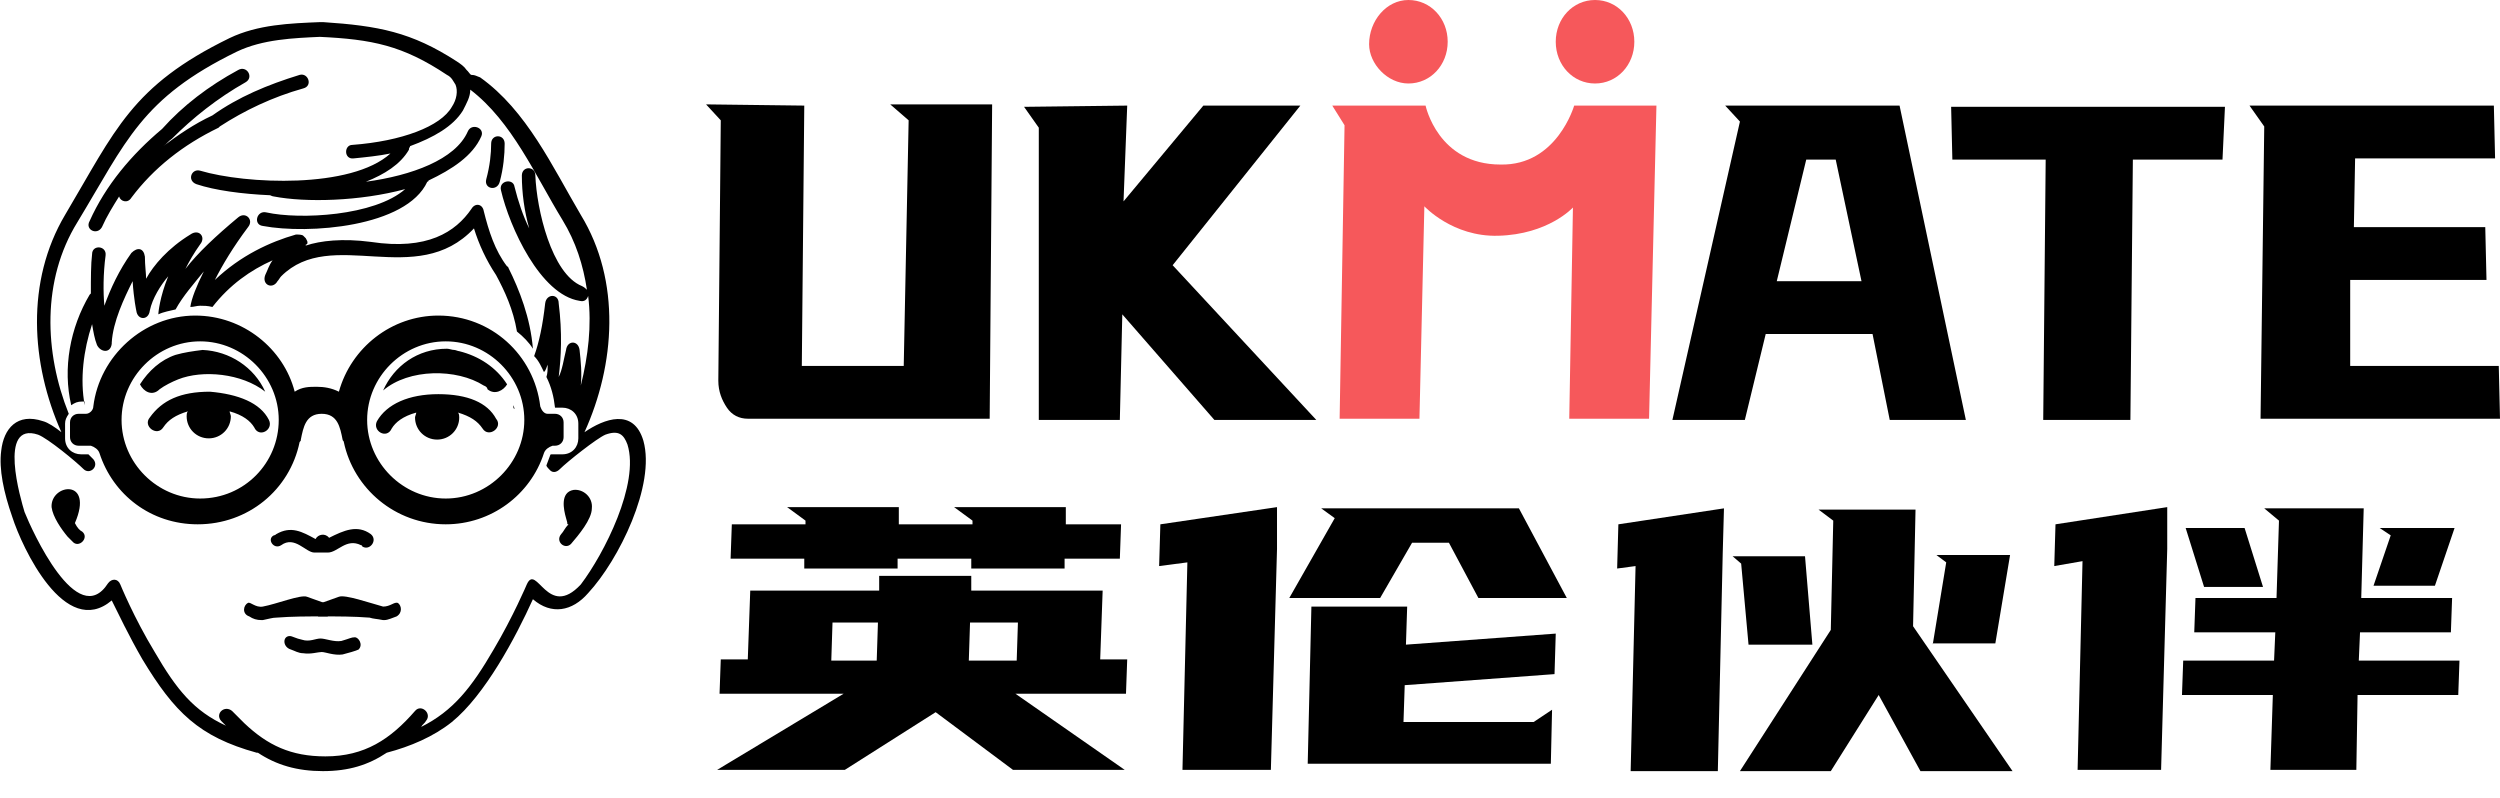
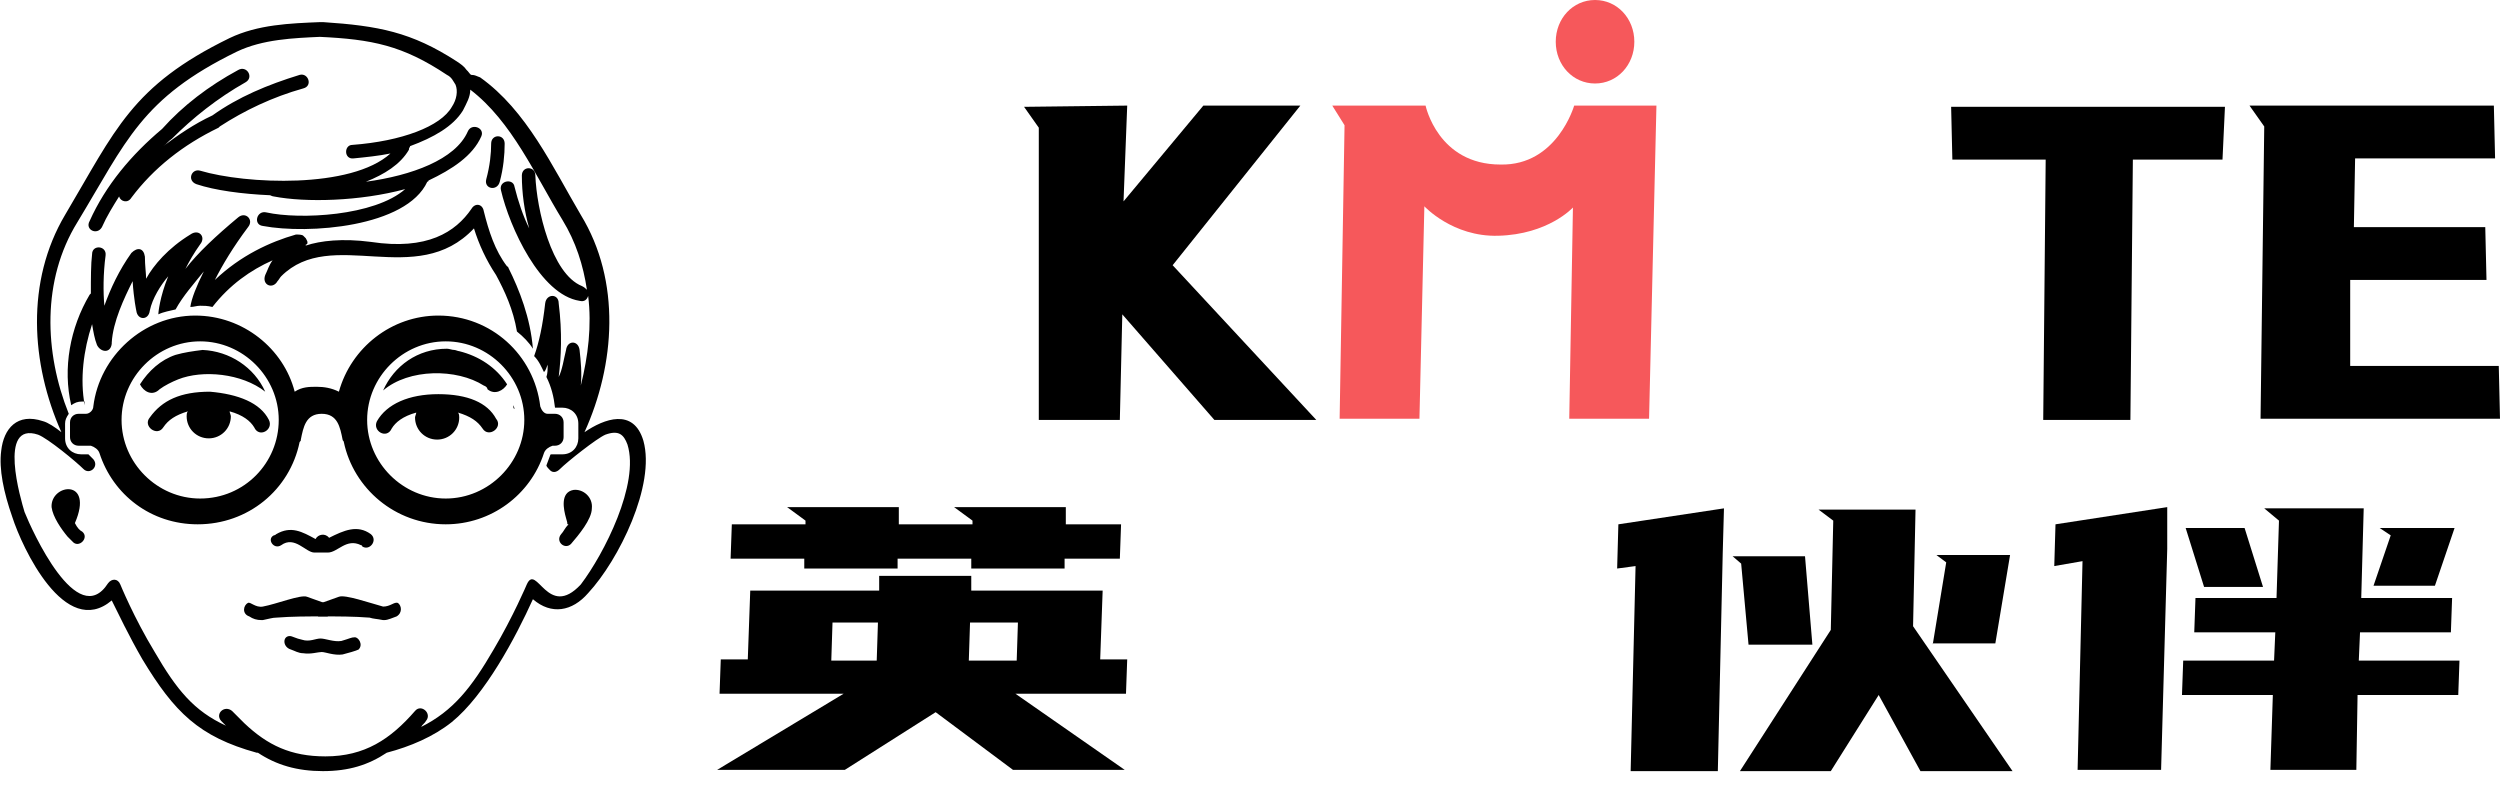
<svg xmlns="http://www.w3.org/2000/svg" version="1.1" id="图层_1" x="0px" y="0px" viewBox="0 0 203.6 65" style="enable-background:new 0 0 203.6 65;" xml:space="preserve">
  <style type="text/css">
	.st0{enable-background:new    ;}
	.st1{fill:#F6585B;}
</style>
  <g class="st0">
    <path d="M79.1,46.9l0,1.2h10.7l-0.2,5.6h2.2l-0.1,2.8h-9l8.9,6.2h-9.1l-6.3-4.7l-7.4,4.7H58.4l10.3-6.2H58.6l0.1-2.8h2.2l0.2-5.6   h10.5l0-1.2H79.1z M86.8,42.7h4.5l-0.1,2.8h-4.5l0,0.8h-7.6l0-0.8h-6l0,0.8h-7.6l0-0.8h-6l0.1-2.8h6l0-0.3l-1.5-1.1h9.1l0,1.4h6   l0-0.3l-1.5-1.1h9.1L86.8,42.7z M67.7,53.8h3.7l0.1-3.1h-3.7L67.7,53.8z M79,50.7l-0.1,3.1h3.9l0.1-3.1H79z" />
-     <path d="M104,44.7l-0.5,18h-7.2l0.4-16.9l-2.3,0.3l0.1-3.4l9.5-1.4L104,44.7z M108.7,42.2l-1.1-0.8h16.1l3.9,7.3h-7.2l-2.4-4.5h-3   l-2.6,4.5H105L108.7,42.2z M126.6,54.9l-12.2,0.9l-0.1,3h10.6l1.5-1l-0.1,4.4h-19.8l0.3-12.8h7.8l-0.1,3.1l12.2-0.9L126.6,54.9z" />
    <path d="M140.3,45l-0.4,17.8h-7.1l0.4-16.7l-1.5,0.2l0.1-3.6l8.6-1.3L140.3,45z M141.8,45.9l-0.7-0.6h5.9l0.6,7.2h-5.2L141.8,45.9z    M155.8,51l8.1,11.8h-7.5l-3.4-6.2l-3.9,6.2h-7.4l7.4-11.5l0.2-8.9l-1.2-0.9h7.9L155.8,51z M157.4,52.5l1.1-6.7l-0.8-0.6h6   l-1.2,7.2H157.4z" />
    <path d="M176.5,44.7l-0.5,18h-6.8l0.4-17l-2.3,0.4l0.1-3.4l9.1-1.4L176.5,44.7z M185.1,56.6h-7.4l0.1-2.8h7.4l0.1-2.3h-6.6l0.1-2.8   h6.6l0.2-6.3l-1.2-1h8.1l-0.2,7.3h7.4l-0.1,2.8h-7.4l-0.1,2.3h8.2l-0.1,2.8h-8.2l-0.1,6.1h-7L185.1,56.6z M184.3,47.8h-4.8L178,43   h4.8L184.3,47.8z M194.7,43.6l-0.9-0.6h6.1l-1.6,4.7h-5L194.7,43.6z" />
  </g>
  <g>
-     <path class="st1" d="M114.7,6.8c1.8,0,3.2-1.5,3.2-3.4S116.5,0,114.7,0s-3.2,1.7-3.2,3.6C111.5,5.2,113,6.8,114.7,6.8z" />
-   </g>
+     </g>
  <g>
    <path class="st1" d="M129.9,6.8c1.8,0,3.2-1.5,3.2-3.4S131.7,0,129.9,0s-3.2,1.5-3.2,3.4S128.1,6.8,129.9,6.8z" />
  </g>
  <g>
-     <path d="M65.5,8.6l-0.2,21.2h8.3l0.4-20l-1.5-1.3h8.3l-0.2,25.6H60.9c-0.7,0-1.3-0.3-1.7-0.9s-0.7-1.3-0.7-2.2l0.2-21.2l-1.2-1.3   L65.5,8.6z" />
-   </g>
+     </g>
  <g>
    <path d="M91.8,8.6l-0.3,7.8L98,8.6h7.9l-10.4,13l11.7,12.6h-8.3l-7.5-8.6l-0.2,8.6h-6.6V10.4l-1.2-1.7L91.8,8.6z" />
  </g>
  <g>
-     <path d="M154.7,8.6l5.4,25.6h-6.2l-1.4-7h-8.7l-1.7,7h-5.9l5.5-24.3l-1.2-1.3L154.7,8.6z M147.1,13l-2.4,9.9h6.9l-2.1-9.9H147.1z" />
-   </g>
+     </g>
  <g>
    <path d="M166.4,34.2l0.2-21.2H159l-0.1-4.3h22.3L181,13h-7.3l-0.2,21.2H166.4z" />
  </g>
  <g>
    <path d="M203.1,8.6l0.1,4.3h-11.4l-0.1,5.6h10.7l0.1,4.3h-11.1v7h12.1l0.1,4.3h-19.5l0.3-23.8l-1.2-1.7L203.1,8.6z" />
  </g>
  <g>
    <path class="st1" d="M127.8,34.1h6.5l0.6-25.5h-6.7c0,0-1.4,4.9-6,4.8c-5.1,0-6.1-4.8-6.1-4.8h-5.6h-2l1,1.6l-0.4,23.9h6.5   l0.4-17.3c0,0,2.3,2.5,6,2.4c4.1-0.1,6.1-2.3,6.1-2.3" />
  </g>
  <g>
    <path d="M26.4,49.1L25,48.6c-0.5-0.2-2.5,0.6-3.6,0.8c-0.6,0.1-1-0.4-1.2-0.3c-0.4,0.2-0.5,0.9,0.1,1.1c0.3,0.2,0.6,0.3,1,0.3h0.1   c0.5-0.1,0.8-0.2,1.1-0.2c1.3-0.1,2.5-0.1,3.9-0.1h0.3" />
  </g>
  <g>
    <path d="M25.9,50.2h0.3c1.4,0,2.6,0,3.9,0.1c0.3,0.1,0.6,0.1,1.1,0.2h0.1c0.3,0,0.7-0.2,1-0.3c0.5-0.3,0.4-0.9,0.1-1.1   c-0.3-0.1-0.6,0.3-1.2,0.3c-1.1-0.3-3.1-1-3.6-0.8l-1.4,0.5" />
  </g>
  <g>
    <path d="M21.9,34.2c0.4,0.8-0.8,1.5-1.2,0.6c-0.3-0.5-0.9-1-2-1.3c0,0.1,0.1,0.3,0.1,0.4c0,1-0.8,1.8-1.8,1.8s-1.8-0.8-1.8-1.8   c0-0.1,0-0.3,0.1-0.4c-1,0.3-1.6,0.7-2,1.3c-0.5,0.8-1.7-0.1-1.1-0.8c1-1.4,2.5-2.1,4.9-2.1C19.4,32.1,21.2,32.8,21.9,34.2z    M22.9,44.4c1.1-0.8,2,0.6,2.7,0.6h1.1c0.8,0,1.5-1.2,2.7-0.6c0.1,0,0.1,0.1,0.1,0.1c0.6,0.4,1.3-0.5,0.7-1   c-1.1-0.8-2.2-0.3-3.4,0.3c-0.3-0.4-0.9-0.3-1.1,0.1c-1.1-0.6-2-1.1-3.2-0.4c-0.1,0.1-0.2,0.1-0.2,0.1   C21.7,43.9,22.3,44.8,22.9,44.4z M6.1,42.6L6.1,42.6c1.6-3.7-2-3.2-1.9-1.3c0.1,0.8,0.8,1.8,1.3,2.4c0.3,0.3,0.4,0.4,0.4,0.4   c0.5,0.6,1.4-0.3,0.8-0.8C6.5,43.2,6.3,43,6.1,42.6z M8.3,18.5c0.4-0.9,0.9-1.7,1.4-2.5c0.1,0.4,0.7,0.6,1,0.1   c1.8-2.4,4.2-4.3,7.1-5.7l0.1-0.1c2-1.3,4.3-2.4,6.8-3.1c0.8-0.2,0.4-1.3-0.3-1.1c-2.6,0.8-5,1.8-7.1,3.3c-1.5,0.7-2.8,1.6-4,2.5   c0.3-0.2,0.4-0.4,0.7-0.6c1.7-1.7,3.7-3.3,6-4.6c0.7-0.4,0.1-1.4-0.6-1C17,7,14.9,8.6,13.2,10.5c-2.5,2.1-4.6,4.6-5.9,7.5   C6.9,18.7,7.9,19.2,8.3,18.5z M6.9,33c-0.4-2.1-0.1-4.5,0.6-6.6c0.1,0.6,0.2,1.2,0.4,1.7C8.2,28.7,9,28.8,9.1,28v-0.1   c0.1-1.7,1-3.6,1.7-5c0.1,1.5,0.3,2.4,0.3,2.4c0.1,0.8,1,0.8,1.1,0c0.2-1,0.9-2.1,1.5-2.8c-0.7,1.7-0.8,3-0.8,3v0.1   c0.4-0.2,1-0.3,1.4-0.4c0.6-1.1,1.5-2.1,2.3-3.1c-0.6,1.2-1,2.2-1.1,2.9c0.3,0,0.5-0.1,0.8-0.1s0.6,0,1,0.1c1.4-1.8,3.1-3,4.9-3.8   c-0.3,0.4-0.4,0.8-0.6,1.2c-0.3,0.8,0.6,1.2,1,0.5c0.1-0.1,0.2-0.3,0.3-0.4c4.1-4.1,11,1.1,15.7-3.9c0.4,1.3,1,2.6,1.8,3.8   c0.7,1.3,1.4,2.8,1.7,4.6c0.5,0.4,1,0.9,1.3,1.4c-0.2-2.5-1.1-4.8-2-6.6c0,0,0-0.1-0.1-0.1c-1-1.3-1.5-2.9-1.9-4.5   c-0.1-0.6-0.7-0.7-1-0.2c-1.3,1.9-3.6,3.4-8.2,2.7c-2.3-0.3-4.1-0.1-5.3,0.3c0-0.1,0-0.1,0.1-0.1c0.1-0.2,0-0.3-0.1-0.5   c-0.1-0.1-0.1-0.1-0.2-0.2s-0.4-0.1-0.6-0.1c-2.1,0.6-4.5,1.7-6.6,3.7c0.6-1.2,1.5-2.7,2.7-4.3c0.5-0.6-0.2-1.3-0.8-0.8   c-1.8,1.5-3.3,2.9-4.3,4.2c0.3-0.6,0.7-1.3,1.2-2c0.5-0.6-0.1-1.3-0.8-0.8c-1.8,1.1-3,2.5-3.6,3.6c0-0.4-0.1-1.1-0.1-1.8   c-0.1-0.7-0.6-0.8-1.1-0.3c-1,1.4-1.7,2.9-2.2,4.3c-0.1-1.1-0.1-2.6,0.1-4.1c0.1-0.8-1.1-0.9-1.1-0.1c-0.1,0.8-0.1,2-0.1,3.2   L7.3,24c-1.6,2.7-2.2,6-1.5,9c0.3-0.2,0.5-0.3,0.9-0.3h0.2V33z M28.9,51.9c-0.3,0-0.4,0.1-1.1,0.3c-0.6,0.1-1.3-0.2-1.7-0.2   s-0.9,0.3-1.5,0.1c-0.5-0.1-0.8-0.3-1-0.3c-0.6,0-0.6,0.9,0.1,1.1c0.3,0.1,0.6,0.3,1,0.3c0.6,0.1,1.2-0.1,1.5-0.1s1,0.3,1.7,0.2   c0.4-0.1,1.1-0.3,1.3-0.4C29.6,52.5,29.2,51.9,28.9,51.9z M40.7,14.8c0.3-1.1,0.4-2.2,0.4-3.1c0-0.8-1.1-0.8-1.1,0   s-0.1,1.8-0.4,2.9C39.4,15.4,40.5,15.6,40.7,14.8z M46.7,39.9c-1.1,0.2-0.8,1.6-0.6,2.3c0.1,0.3,0.1,0.4,0.1,0.4   c0,0.1,0,0.1,0.1,0.1c-0.3,0.3-0.4,0.6-0.6,0.8c-0.5,0.6,0.3,1.3,0.8,0.8c0.6-0.7,1.7-2,1.7-2.9C48.3,40.5,47.5,39.8,46.7,39.9z    M47.9,48.3c-1.3,1.5-3,1.8-4.5,0.5c-1.4,3.1-3.9,7.8-6.6,10c-1.5,1.2-3.4,2-5.3,2.5c-1.5,1-3.1,1.5-5.2,1.5s-3.8-0.5-5.3-1.5h-0.1   c-4.7-1.3-6.7-3.3-9.3-7.6c-1.1-1.9-2-3.8-2.5-4.8c-3.8,3.2-7.3-4.3-8.1-6.8c-0.7-2-1.1-3.9-0.9-5.4c0.2-1.8,1.3-3.1,3.4-2.4   c0.4,0.1,1,0.5,1.5,0.9c-2.5-5.6-2.9-12.3,0.3-17.7C9.4,10.6,10.7,7,18.7,3.1C21,2,23.6,1.9,26.1,1.8h0.1h0.1   c4.5,0.3,7.2,0.8,10.9,3.2c0.3,0.2,0.6,0.4,0.8,0.7l0.1,0.1c0.1,0.1,0.2,0.3,0.3,0.3c0.3,0,0.4,0.1,0.7,0.2   c3.8,2.7,5.9,7.3,8.2,11.2c3.3,5.4,2.8,12.2,0.3,17.7c1.6-1.1,4-2,4.8,0.7C53.4,39.5,50.4,45.6,47.9,48.3z M51.1,36.2   c-0.3-0.8-0.7-1.2-1.8-0.8c-0.7,0.3-3.1,2.2-3.7,2.8c-0.3,0.3-0.6,0.3-0.8,0.1c-0.1-0.1-0.3-0.3-0.3-0.4c0.1-0.3,0.2-0.5,0.3-0.8   c0-0.1,0.1-0.1,0.1-0.1h0.9c0.8,0,1.3-0.6,1.3-1.3v-1.2c0-0.8-0.6-1.3-1.3-1.3h-0.6c-0.1-0.9-0.3-1.7-0.7-2.5   c0.1-0.3,0.1-0.6,0.1-1c-0.1,0.2-0.1,0.4-0.3,0.6c-0.2-0.4-0.4-0.9-0.8-1.3c0.4-1.1,0.7-2.5,0.9-4.3c0.1-0.8,1.1-0.8,1.1,0   c0.3,2.4,0.2,4.4,0,6c0.3-0.6,0.4-1.4,0.6-2.2c0.1-0.8,1-0.8,1.1,0c0.1,0.9,0.2,1.9,0.1,2.9c0.6-2.4,0.9-4.9,0.6-7.3   c-0.1,0.3-0.3,0.5-0.7,0.4c-3.2-0.5-5.7-6-6.4-9c-0.2-0.8,1-1,1.1-0.3c0.3,1.2,0.7,2.4,1.2,3.4c-0.4-1.4-0.6-2.9-0.6-4.3   c0-0.8,1.1-0.8,1.1,0c0.1,2.7,1.3,8,3.8,9c0.2,0.1,0.3,0.2,0.4,0.3c-0.3-2-0.9-3.9-2-5.7c-2.2-3.6-4.1-8-7.5-10.6   c0,0.6-0.3,1.1-0.6,1.7c-0.8,1.3-2.4,2.2-4.3,2.9c0,0.1-0.1,0.1-0.1,0.3c-0.7,1.2-2,2-3.5,2.6c3.7-0.5,7.3-1.8,8.3-4.1   c0.3-0.7,1.4-0.3,1.1,0.4c-0.7,1.6-2.4,2.7-4.3,3.6c0,0,0,0.1-0.1,0.1c-1.7,3.7-9.7,4.3-13.4,3.6c-0.8-0.1-0.5-1.3,0.3-1.1   c2.7,0.6,8.8,0.3,11.3-1.9c-3.7,1-8.1,1.1-10.7,0.6c-0.1,0-0.3-0.1-0.3-0.1c-2.3-0.1-4.5-0.4-6-0.9c-0.8-0.3-0.4-1.3,0.3-1.1   c3.7,1.1,12.3,1.5,15.5-1.4c-1,0.2-2,0.3-3,0.4C28,13,28,11.8,28.7,11.8c4-0.3,7.2-1.5,8.1-3.1c0.4-0.6,0.5-1.3,0.3-1.8   c-0.2-0.3-0.3-0.6-0.7-0.8C32.8,3.7,30.3,3.2,26,3h0.1c-2.2,0.1-4.7,0.2-6.8,1.2c-7.8,3.8-9,7.3-13,13.9   c-2.9,4.7-2.7,10.6-0.7,15.6c-0.2,0.3-0.3,0.5-0.3,0.8v1.2c0,0.8,0.6,1.3,1.3,1.3h0.6l0.4,0.4c0.5,0.6-0.3,1.3-0.8,0.8   c-0.6-0.6-2.9-2.5-3.7-2.8c-3.3-1.1-1.4,5.3-1.1,6.3c0.6,1.5,4.3,9.7,6.8,5.8c0.3-0.4,0.8-0.4,1,0.1c0,0,1.1,2.7,2.8,5.5   c1.8,3.1,3.2,4.8,5.8,6c-0.1-0.1-0.3-0.3-0.4-0.4c-0.5-0.6,0.3-1.3,0.9-0.8c0,0,0.4,0.4,1,1c1.9,1.8,3.8,2.7,6.6,2.7   c3.2,0,5.3-1.4,7.3-3.7c0.5-0.6,1.4,0.2,0.9,0.8c-0.1,0.2-0.3,0.3-0.4,0.5c2.6-1.3,4.1-3.2,5.9-6.3c1.6-2.7,2.7-5.3,2.7-5.3   c0.8-1.8,1.7,2.9,4.4,0C49.2,45.1,52.1,39.4,51.1,36.2z M45,36.3c-0.3,0.1-0.6,0.3-0.7,0.6c-1.1,3.4-4.3,5.8-8,5.8   c-4.1,0-7.5-2.9-8.3-6.7c0-0.1-0.1-0.1-0.1-0.2c-0.2-1-0.4-2.1-1.7-2.1s-1.5,1.1-1.7,2.1c0,0.1,0,0.1-0.1,0.2   c-0.8,3.9-4.2,6.7-8.3,6.7c-3.8,0-6.9-2.4-8-5.8c-0.1-0.3-0.4-0.5-0.7-0.6h-1c-0.4,0-0.7-0.3-0.7-0.7v-1.2c0-0.4,0.3-0.7,0.7-0.7H7   c0.3,0,0.6-0.3,0.6-0.6c0.5-4.1,4.1-7.4,8.3-7.4c3.9,0,7.2,2.7,8.1,6.2c0.6-0.4,1.2-0.4,1.8-0.4s1.2,0.1,1.8,0.4   c1-3.6,4.3-6.2,8.1-6.2c4.3,0,7.8,3.2,8.3,7.4c0.1,0.3,0.3,0.6,0.6,0.6h0.6c0.4,0,0.7,0.3,0.7,0.7v1.2c0,0.4-0.3,0.7-0.7,0.7H45z    M22.7,34.2c0-3.5-2.9-6.4-6.4-6.4s-6.4,2.9-6.4,6.4s2.9,6.4,6.4,6.4C19.9,40.6,22.7,37.7,22.7,34.2z M42.7,34.2   c0-3.5-2.9-6.4-6.4-6.4s-6.4,2.9-6.4,6.4s2.9,6.4,6.4,6.4S42.7,37.7,42.7,34.2z M41.8,33c0,0.1,0,0.3,0.1,0.3   C41.9,33.2,41.8,33,41.8,33z M37.4,28.6c-0.1,0-0.3-0.1-0.4-0.1c-0.2,0-0.4-0.1-0.6-0.1c-2.4,0-4.3,1.4-5.2,3.4   c2.1-1.8,6-1.8,8.2-0.4c0.3,0.1,0.3,0.3,0.3,0.3c0.6,0.5,1.3,0.1,1.6-0.4C40.4,29.9,39,29,37.4,28.6z M35.7,32.1   c-2.4,0-4.2,0.8-5,2.2c-0.4,0.8,0.8,1.5,1.2,0.6c0.3-0.5,0.9-1,2-1.3c0,0.1-0.1,0.3-0.1,0.4c0,1,0.8,1.8,1.8,1.8s1.8-0.8,1.8-1.8   c0-0.1,0-0.3-0.1-0.4c1,0.3,1.6,0.7,2,1.3c0.5,0.8,1.7-0.1,1.1-0.8C39.7,32.8,38.1,32.1,35.7,32.1z M16.5,28.5   c-0.8,0.1-1.5,0.2-2.2,0.4c-1.2,0.4-2.2,1.3-2.9,2.4c0.3,0.6,1,1,1.6,0.4c0.4-0.3,1-0.6,1.5-0.8c2-0.8,5.2-0.5,7.1,1   C20.7,29.9,18.7,28.6,16.5,28.5z" />
  </g>
</svg>